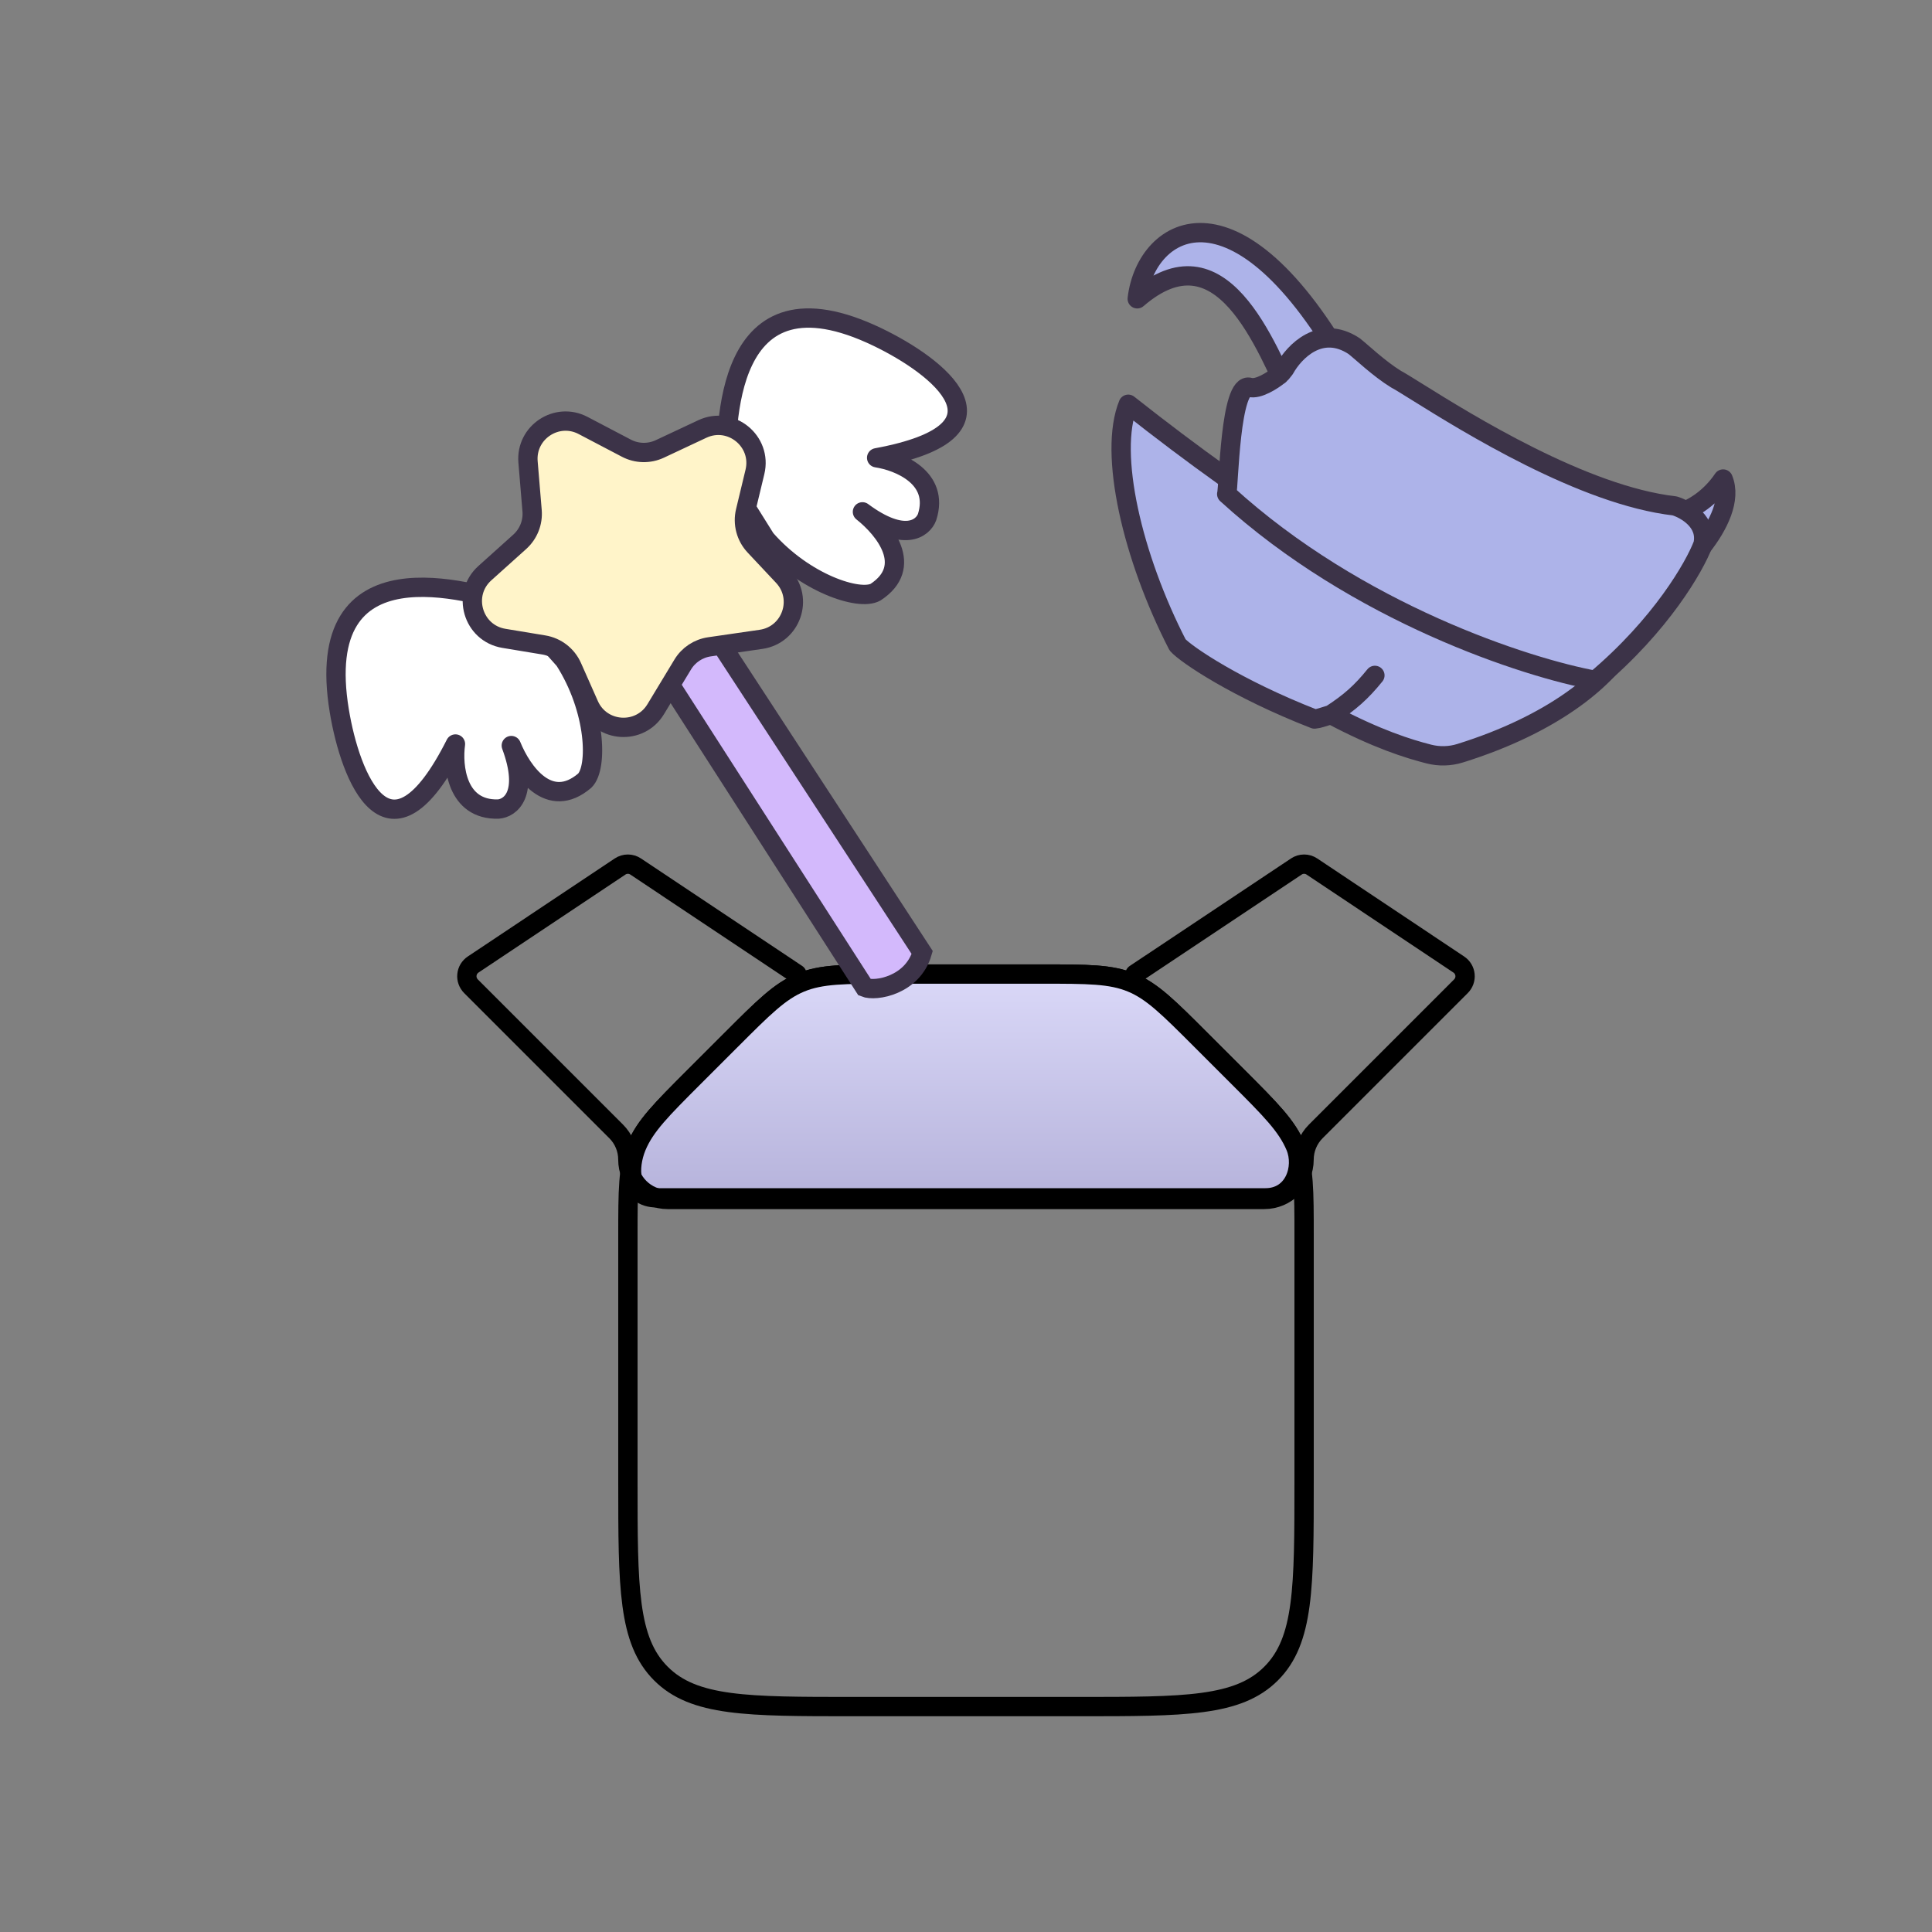
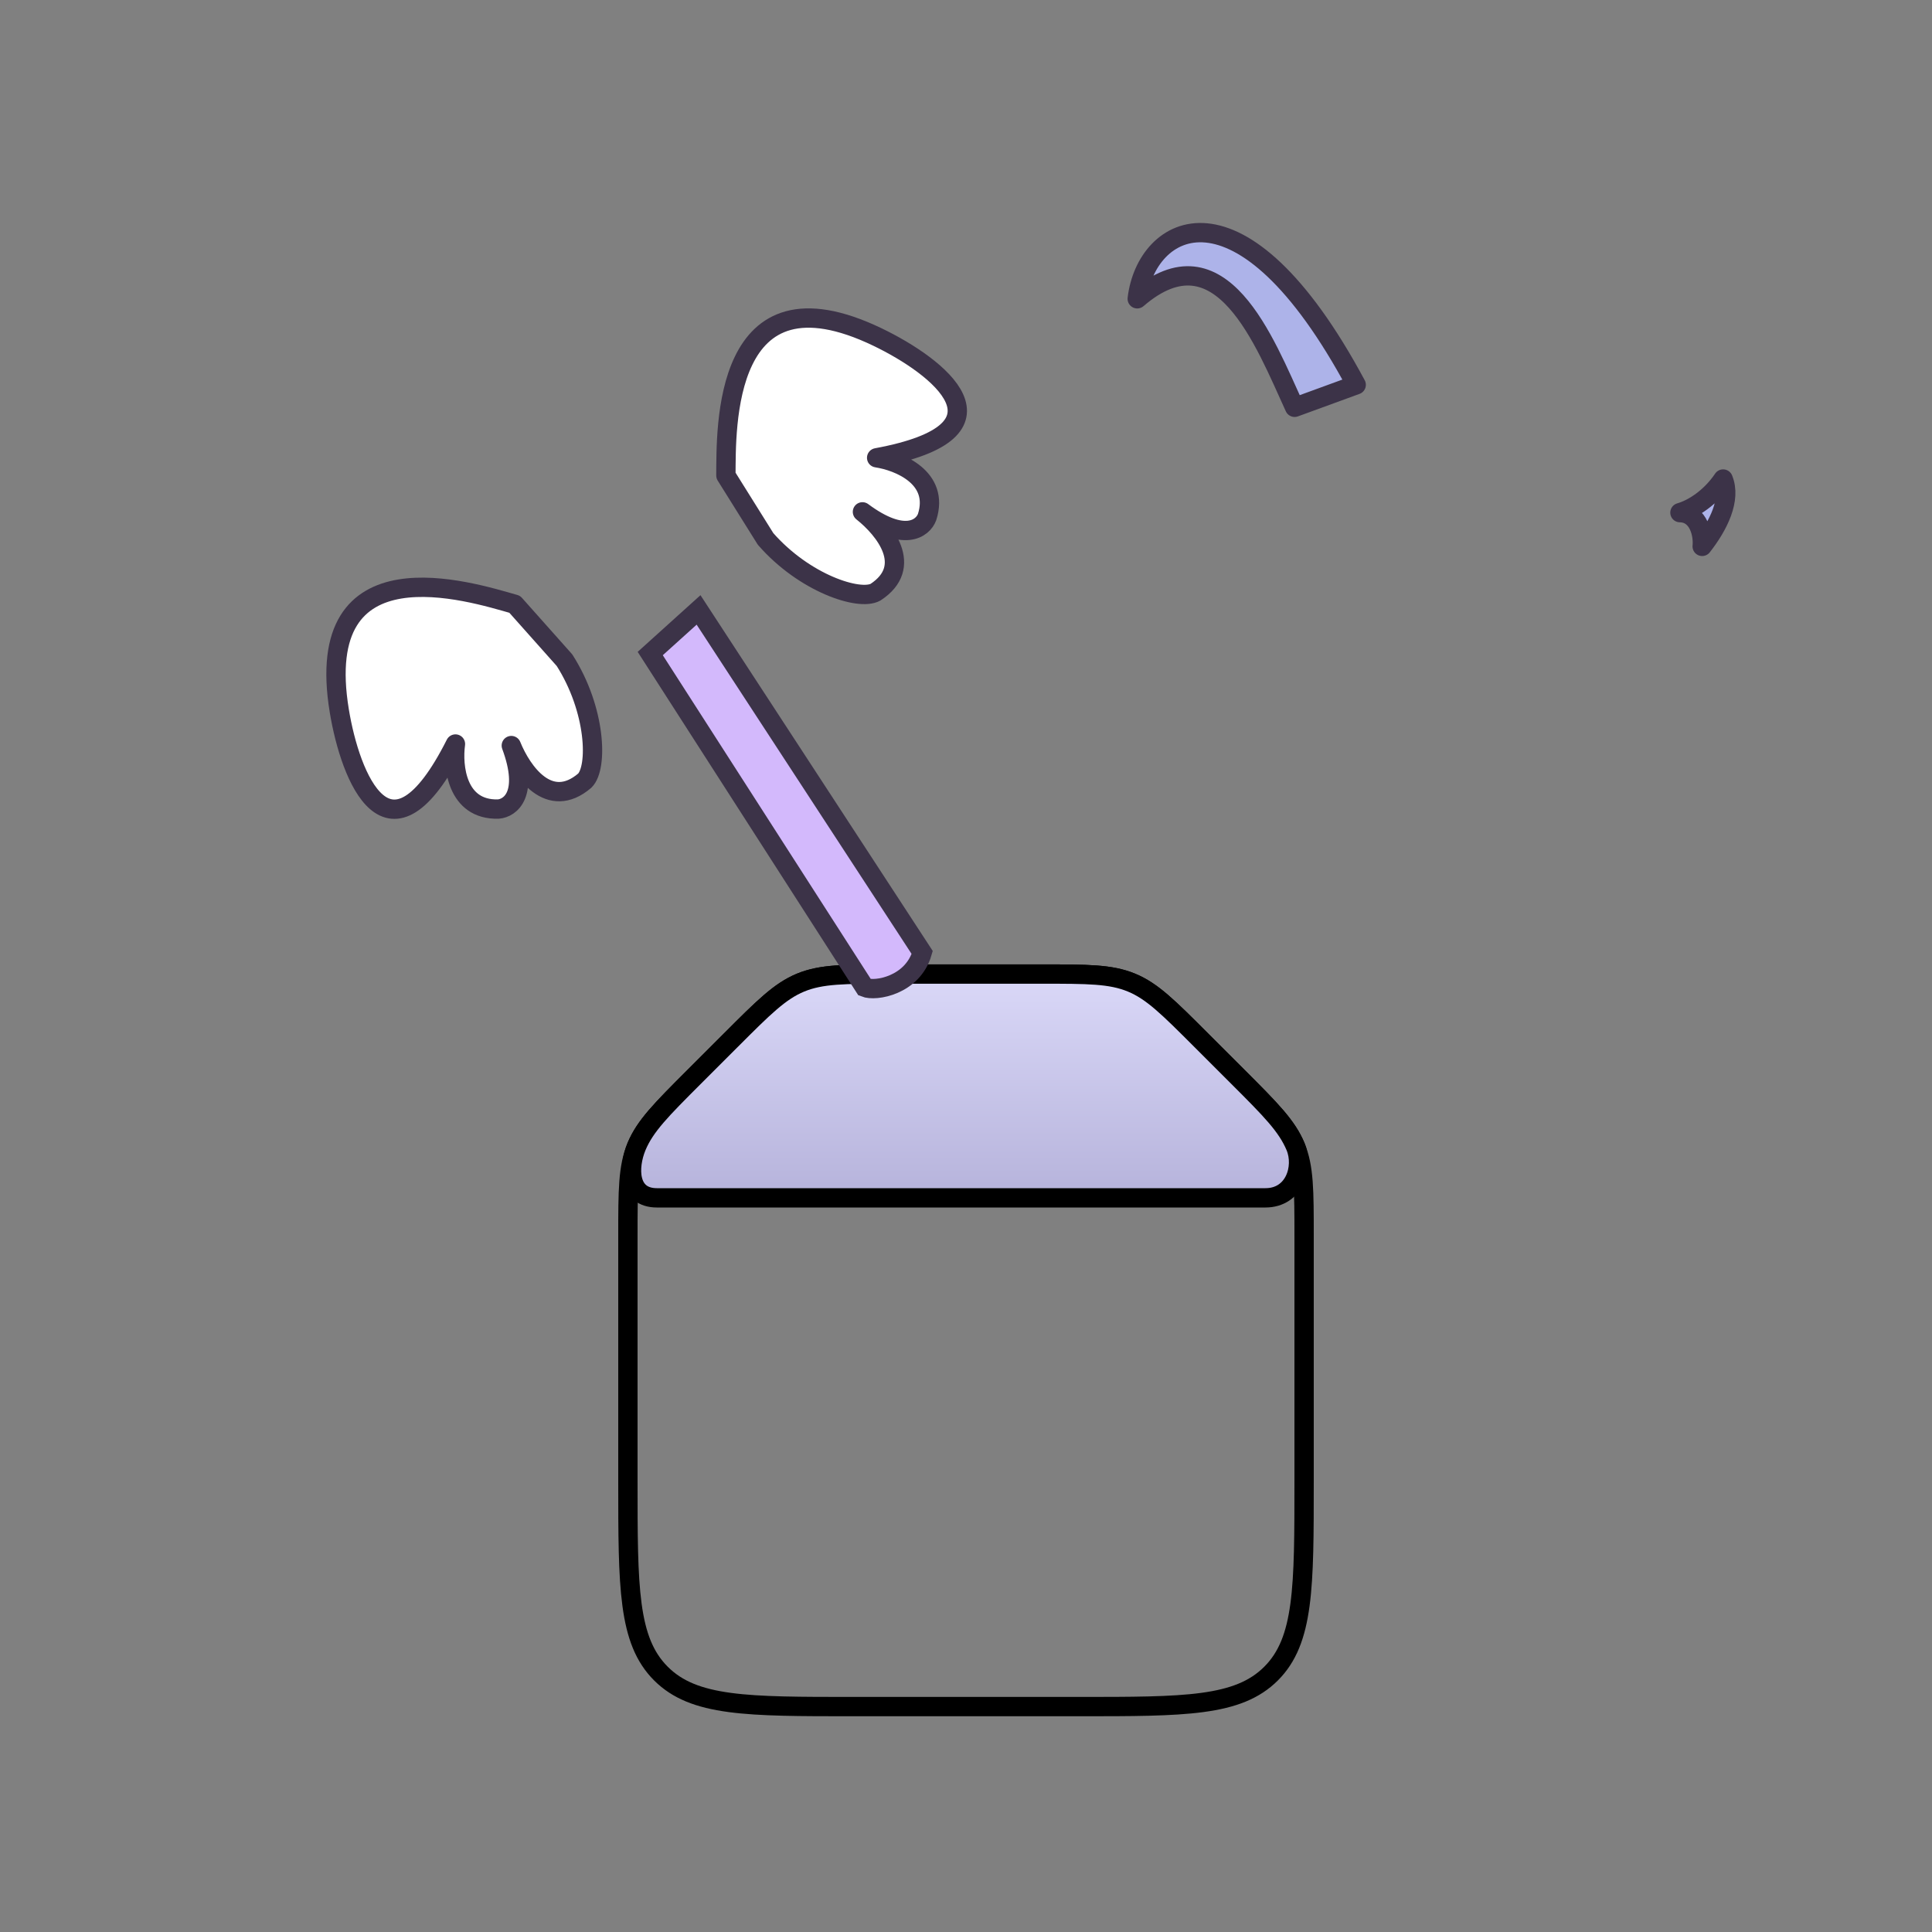
<svg xmlns="http://www.w3.org/2000/svg" width="100" height="100" viewBox="0 0 100 100" fill="none">
  <rect x="0" y="0" width="100" height="100" fill="#808080" stroke="none" />
  <path d="M32.5 63.999C32.5 61.614 32.5 60.424 32.943 59.35C33.387 58.28 34.233 57.434 35.918 55.748L37.832 53.835C39.517 52.149 40.363 51.303 41.434 50.86C42.507 50.417 43.7 50.417 46.083 50.417H53.917C56.303 50.417 57.493 50.417 58.566 50.86C59.64 51.303 60.483 52.149 62.168 53.835L64.082 55.748C65.77 57.434 66.61 58.28 67.057 59.35C67.5 60.424 67.5 61.614 67.5 63.999V76.667C67.5 82.168 67.5 84.915 65.791 86.624C64.082 88.333 61.334 88.333 55.833 88.333H44.167C38.666 88.333 35.918 88.333 34.209 86.624C32.5 84.915 32.5 82.168 32.5 76.667V63.999Z" stroke="black" />
  <path d="M34 62C32.5 62 32.502 60.424 32.945 59.35C33.389 58.28 34.234 57.434 35.92 55.748L37.834 53.835C39.519 52.149 40.365 51.303 41.436 50.86C42.509 50.417 43.702 50.417 46.085 50.417H53.919C56.305 50.417 57.495 50.417 58.568 50.86C59.642 51.303 60.484 52.149 62.17 53.835L64.084 55.748C65.772 57.434 66.612 58.28 67.059 59.35C67.502 60.424 67 62 65.5 62C48.5 62 45 62 34 62Z" fill="url(#paint0_linear_12159_66184)" stroke="black" />
-   <path d="M41.248 50.417L32.904 44.852C32.784 44.771 32.642 44.728 32.498 44.728C32.354 44.728 32.213 44.771 32.093 44.852L24.489 49.924C24.399 49.984 24.324 50.063 24.268 50.155C24.212 50.248 24.178 50.352 24.168 50.459C24.157 50.566 24.17 50.675 24.207 50.776C24.243 50.878 24.302 50.97 24.378 51.047L31.894 58.563C32.086 58.754 32.238 58.982 32.341 59.232C32.445 59.482 32.498 59.75 32.498 60.021C32.498 61.159 33.423 62.083 34.56 62.083H65.436C66.573 62.083 67.498 61.159 67.498 60.021C67.499 59.474 67.716 58.95 68.102 58.563L75.618 51.047C75.695 50.97 75.753 50.878 75.79 50.776C75.826 50.675 75.839 50.566 75.829 50.459C75.818 50.352 75.784 50.248 75.728 50.155C75.673 50.063 75.597 49.984 75.507 49.924L67.906 44.852C67.787 44.771 67.645 44.728 67.501 44.728C67.357 44.728 67.216 44.771 67.096 44.852L58.748 50.417" stroke="black" stroke-linecap="round" />
-   <path d="M58.398 20.924C72.171 31.802 80.039 34.018 84.068 33.566C83.062 35.166 80.442 37.471 75.571 38.988C75.05 39.15 74.491 39.164 73.962 39.03C72.91 38.762 71.278 38.257 68.889 36.988C68.414 37.127 68.307 37.188 68.038 37.217C64.006 35.647 61.375 33.864 60.951 33.378C58.618 28.846 57.358 23.468 58.398 20.924Z" fill="#ADB3E9" />
-   <path d="M71.164 34.958C70.459 35.829 69.867 36.354 68.889 36.988M68.889 36.988C68.414 37.127 68.307 37.188 68.038 37.217C64.006 35.647 61.375 33.864 60.951 33.378C58.618 28.846 57.358 23.468 58.398 20.924C72.171 31.802 80.039 34.018 84.068 33.566C83.062 35.166 80.442 37.471 75.571 38.988C75.05 39.15 74.491 39.164 73.962 39.03C72.91 38.762 71.278 38.257 68.889 36.988Z" stroke="#3C3348" stroke-linecap="round" stroke-linejoin="round" />
  <path d="M89.189 24.794C88.537 25.763 87.626 26.342 86.953 26.534C87.952 26.55 88.167 27.723 88.104 28.28C88.942 27.211 89.626 25.852 89.189 24.794Z" fill="#ADB3E9" stroke="#3C3348" stroke-linecap="round" stroke-linejoin="round" />
  <path d="M70.197 19.918C64.191 8.727 59.312 11.628 58.863 15.466C63.2 11.726 65.465 17.714 67.009 21.082L70.197 19.918Z" fill="#ADB3E9" stroke="#3C3348" stroke-linecap="round" stroke-linejoin="round" />
-   <path d="M66.496 19.092C66.988 18.203 68.354 16.773 70.086 17.913C70.454 18.197 71.368 19.078 72.261 19.627C72.462 19.733 72.837 19.967 73.35 20.287C75.921 21.889 81.944 25.643 86.68 26.185C87.272 26.366 88.393 27.017 88.149 28.171C87.714 29.321 85.99 32.339 82.573 35.215C79.029 34.569 70.251 31.737 63.494 25.571C63.604 25.178 63.665 19.75 64.687 20.049C65.121 20.176 65.879 19.683 66.203 19.42C66.204 19.453 66.329 19.268 66.329 19.302C66.364 19.254 66.46 19.137 66.496 19.092Z" fill="#ADB3E9" stroke="#3C3348" stroke-linecap="round" stroke-linejoin="round" />
  <path d="M17.563 36.8C16.107 27.985 24.336 30.623 26.642 31.277L29.218 34.171C30.858 36.74 30.954 39.737 30.265 40.408C28.432 41.97 27.02 39.959 26.465 38.59C27.397 41.107 26.414 41.832 25.788 41.877C23.637 41.935 23.416 39.657 23.574 38.51C20.122 45.356 18.128 40.223 17.563 36.8Z" fill="white" stroke="#3C3348" stroke-linejoin="round" />
  <path d="M45.421 17.446C37.37 13.574 37.592 22.213 37.572 24.61L39.626 27.895C41.632 30.19 44.481 31.123 45.319 30.65C47.332 29.33 45.798 27.41 44.64 26.493C46.794 28.094 47.766 27.354 47.985 26.766C48.645 24.717 46.52 23.865 45.375 23.695C52.915 22.304 48.548 18.949 45.421 17.446Z" fill="white" stroke="#3C3348" stroke-linejoin="round" />
  <path d="M44.756 51.106L33.656 33.827L36.157 31.569L47.734 49.302C47.239 51.006 45.318 51.334 44.756 51.106Z" fill="#D3B9FC" stroke="#3C3348" />
-   <path d="M27.331 23.911C27.203 22.378 28.818 21.307 30.18 22.022L32.42 23.197C32.96 23.481 33.602 23.495 34.154 23.236L36.351 22.205C37.831 21.511 39.458 22.837 39.075 24.427L38.585 26.465C38.432 27.103 38.61 27.776 39.059 28.255L40.535 29.828C41.614 30.978 40.953 32.866 39.392 33.092L36.724 33.479C36.146 33.562 35.636 33.9 35.335 34.4L33.94 36.707C33.124 38.057 31.127 37.93 30.488 36.489L29.614 34.517C29.348 33.917 28.797 33.49 28.149 33.383L26.082 33.041C24.469 32.774 23.88 30.76 25.096 29.667L26.901 28.045C27.355 27.637 27.592 27.04 27.541 26.432L27.331 23.911Z" fill="#FFF4C9" stroke="#3C3348" />
  <defs>
    <linearGradient id="paint0_linear_12159_66184" x1="49.951" y1="50.417" x2="49.951" y2="62" gradientUnits="userSpaceOnUse">
      <stop stop-color="#DAD8F8" />
      <stop offset="1" stop-color="#B6B3DB" />
    </linearGradient>
  </defs>
</svg>